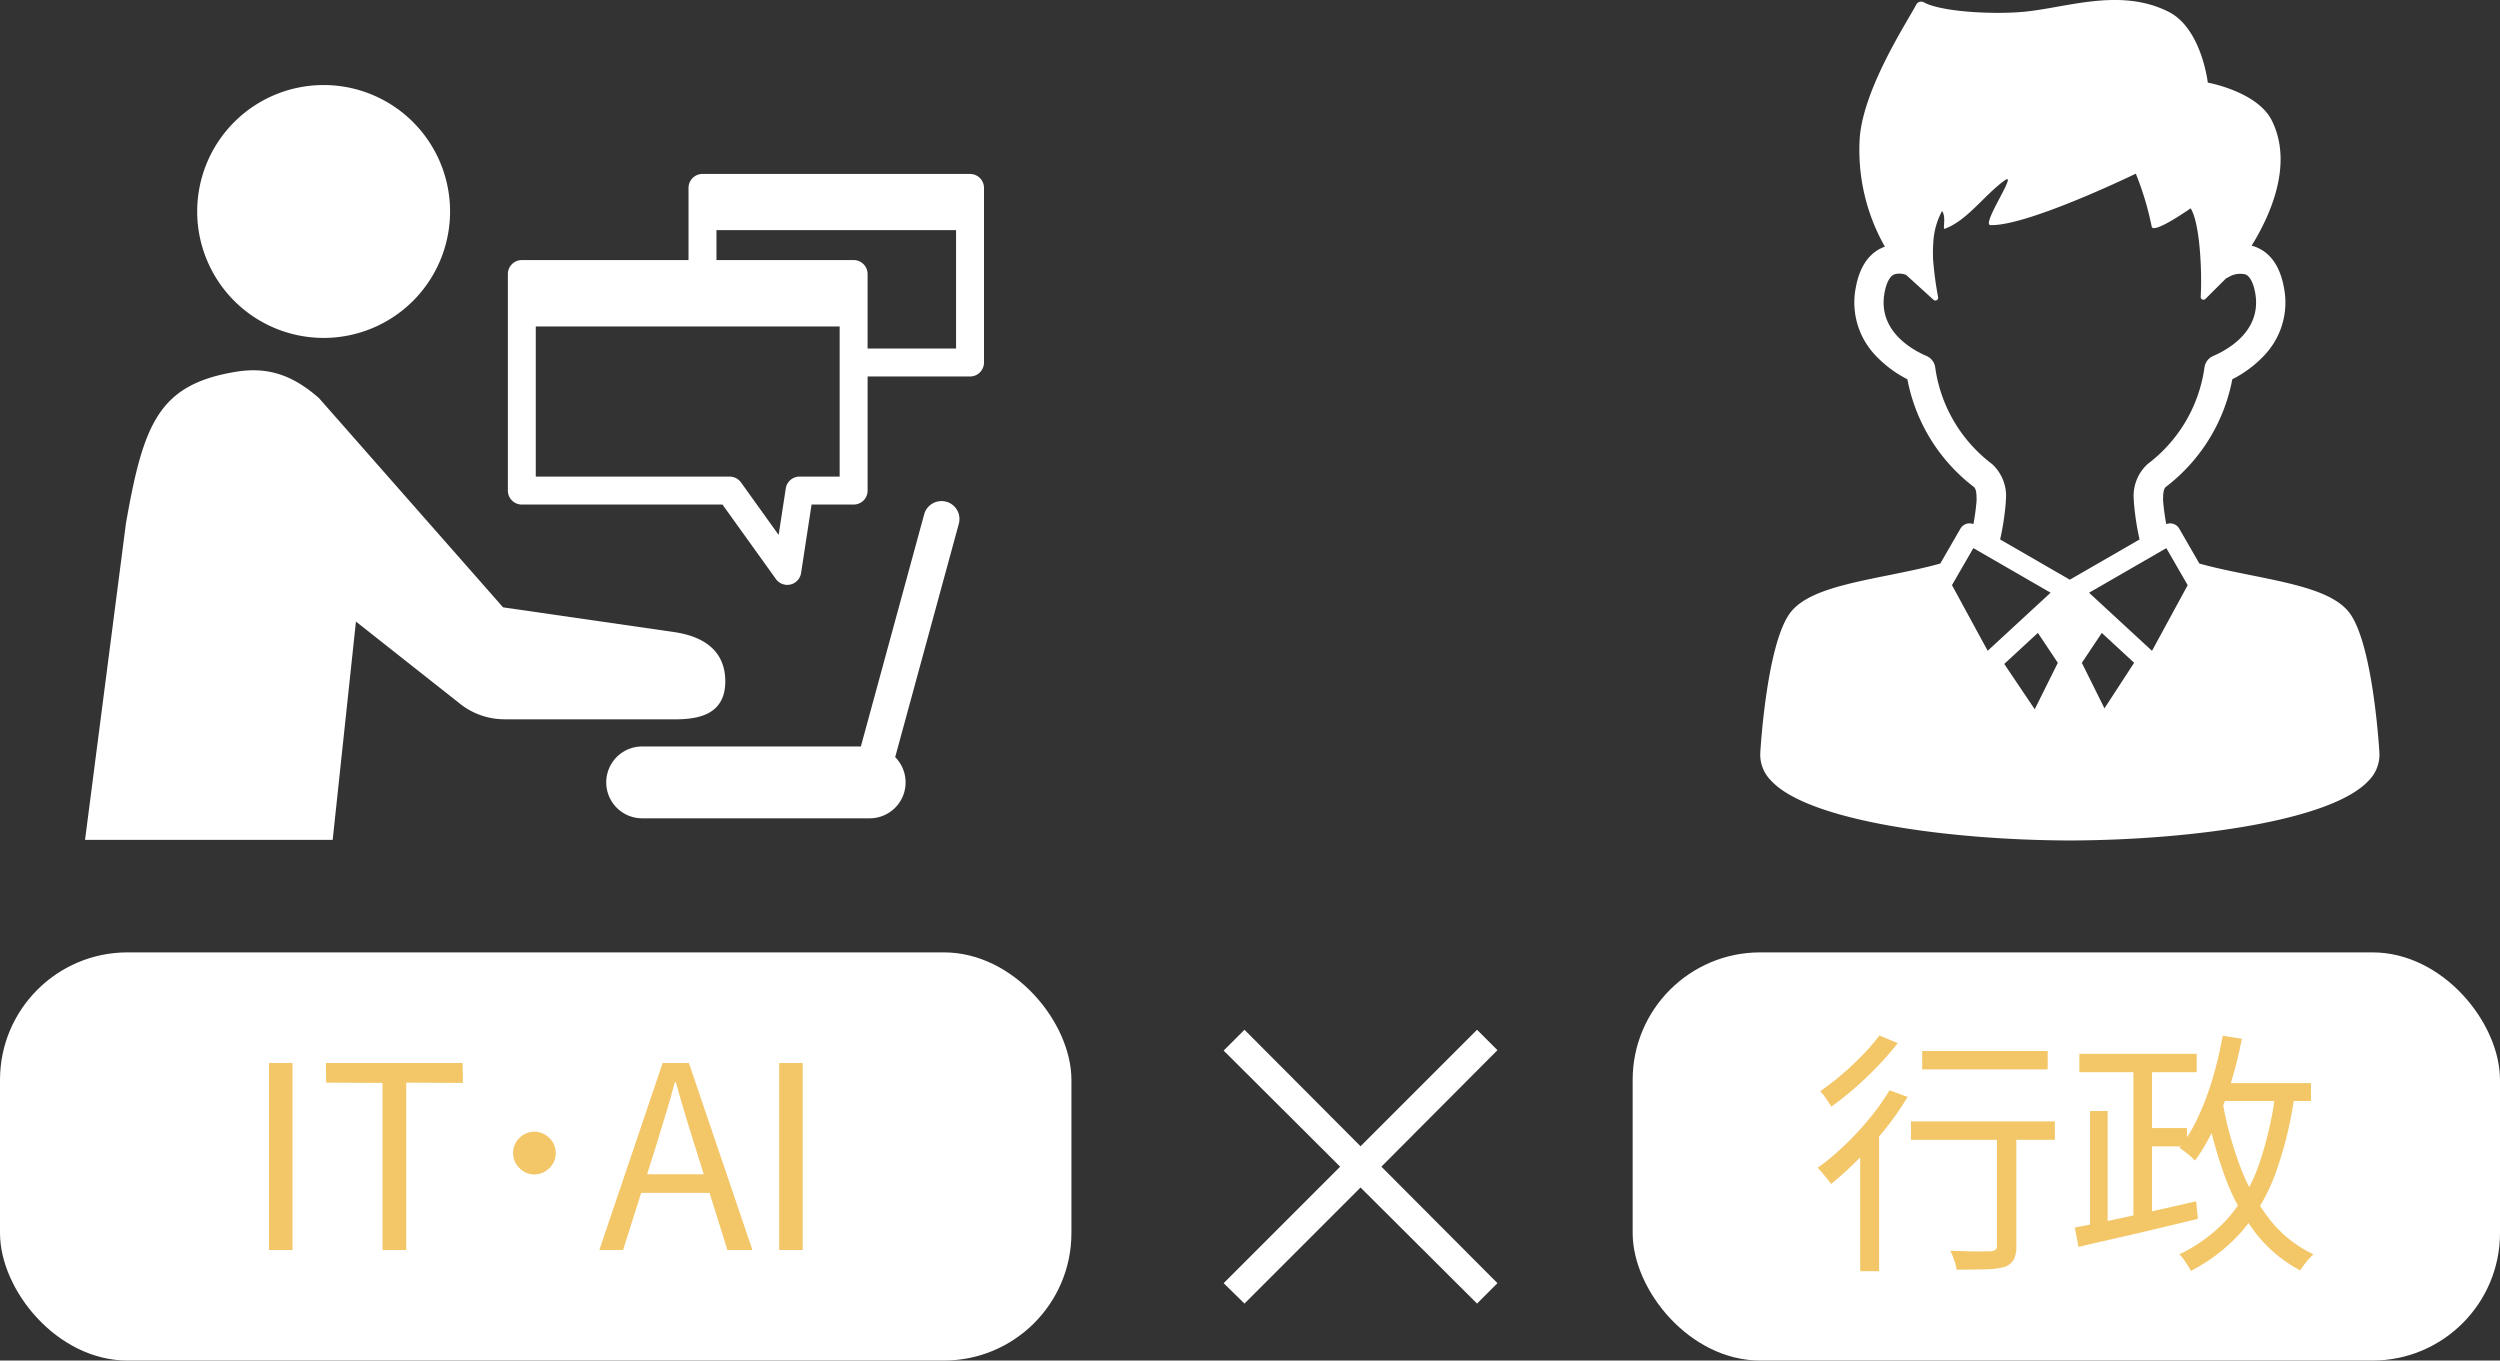
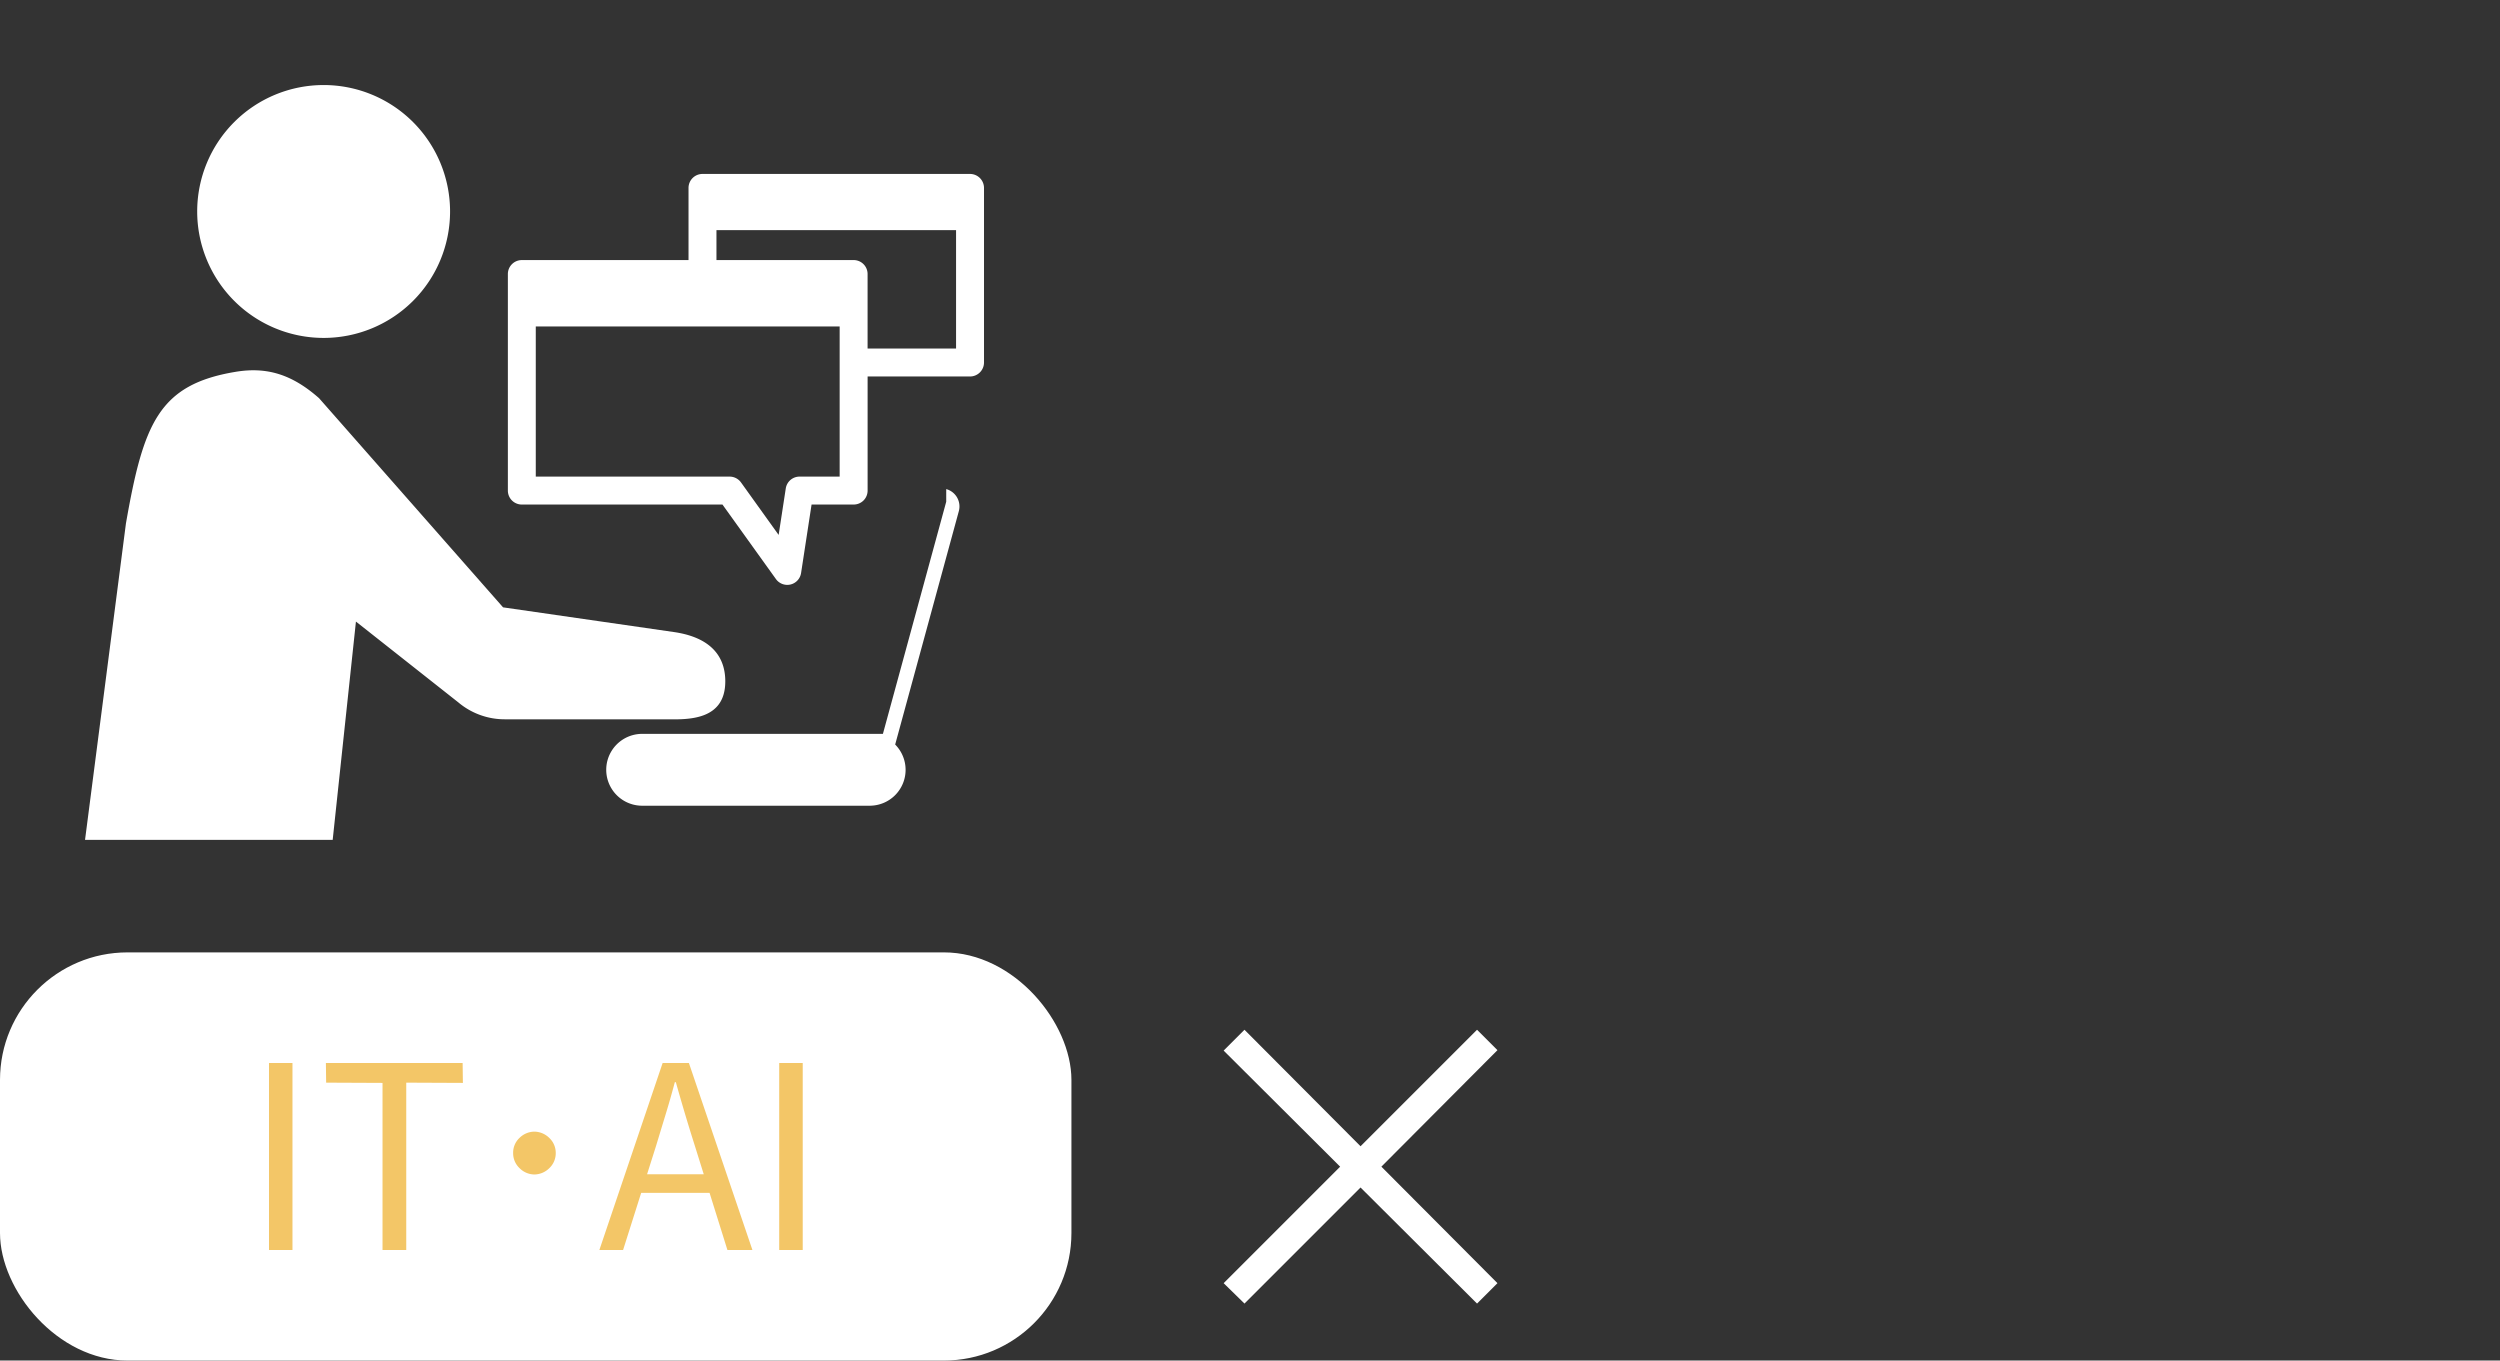
<svg xmlns="http://www.w3.org/2000/svg" width="294" height="160" viewBox="0 0 294 160">
  <rect x="0" y="0" width="294" height="160" fill="#333333" stroke="none" />
  <defs>
    <clipPath id="clip-path">
      <rect id="長方形_578" data-name="長方形 578" width="105.719" height="88.764" fill="#fff" />
    </clipPath>
    <clipPath id="clip-path-2">
-       <rect id="長方形_579" data-name="長方形 579" width="72.826" height="98.836" fill="#fff" />
-     </clipPath>
+       </clipPath>
  </defs>
  <g id="グループ_515" data-name="グループ 515" transform="translate(-440 -1014)">
    <g id="グループ_477" data-name="グループ 477" transform="translate(450 1024)">
      <g id="グループ_476" data-name="グループ 476" transform="translate(0 0)" clip-path="url(#clip-path)">
        <path id="パス_1476" data-name="パス 1476" d="M75.294,52.465c0-3.49-2.377-5.282-6.072-5.808l-20.062-2.9L27.523,19.162c-3.175-2.8-6.137-3.718-9.833-3.1C8.664,17.565,6.868,22.135,4.809,33.9L0,71.1H29.124l2.734-25.67L43.9,54.935a8.457,8.457,0,0,0,5.44,1.988H68.313c2.491.03,6.98.2,6.98-4.458" transform="translate(0 17.667)" fill="#fff" />
        <path id="パス_1477" data-name="パス 1477" d="M21.112,29.739A14.869,14.869,0,1,0,6.243,14.872,14.873,14.873,0,0,0,21.112,29.739" transform="translate(6.947 0)" fill="#fff" />
-         <path id="パス_1478" data-name="パス 1478" d="M68.993,23.234A2.11,2.11,0,0,0,66.4,24.715l-7.445,27.3H33.235a4.224,4.224,0,0,0,0,8.449H59.989a4.22,4.22,0,0,0,3-7.194l7.488-27.451a2.116,2.116,0,0,0-1.483-2.59" transform="translate(32.283 25.769)" fill="#fff" />
+         <path id="パス_1478" data-name="パス 1478" d="M68.993,23.234l-7.445,27.3H33.235a4.224,4.224,0,0,0,0,8.449H59.989a4.22,4.22,0,0,0,3-7.194l7.488-27.451a2.116,2.116,0,0,0-1.483-2.59" transform="translate(32.283 25.769)" fill="#fff" />
        <path id="パス_1479" data-name="パス 1479" d="M79.048,5.431a1.648,1.648,0,0,0-1.16-.482H46.423a1.645,1.645,0,0,0-1.642,1.642v8.487H25.18a1.645,1.645,0,0,0-1.644,1.644V42.186a1.641,1.641,0,0,0,1.644,1.642H48.773l6.287,8.761a1.642,1.642,0,0,0,2.958-.708l1.234-8.054H64.2a1.637,1.637,0,0,0,1.642-1.642V28.768H77.888a1.645,1.645,0,0,0,1.642-1.642V6.591a1.648,1.648,0,0,0-.482-1.16M62.554,40.542H57.84a1.639,1.639,0,0,0-1.623,1.394L55.379,47.4l-4.426-6.173a1.653,1.653,0,0,0-1.335-.685h-22.8V22.882H62.554Zm13.69-15.06H65.839V16.721A1.641,1.641,0,0,0,64.2,15.077H48.067V11.56H76.244Z" transform="translate(26.189 5.507)" fill="#fff" />
      </g>
    </g>
    <g id="グループ_479" data-name="グループ 479" transform="translate(647 1014)">
      <g id="グループ_478" data-name="グループ 478" transform="translate(0 0)" clip-path="url(#clip-path-2)">
        <path id="パス_1480" data-name="パス 1480" d="M72.818,88.523c-.08-1.323-.837-12.6-3.416-16.31-1.792-2.575-6.416-3.507-11.77-4.587-2.062-.416-4.166-.841-5.985-1.356l-2.37-4.107a1.225,1.225,0,0,0-1.523-.524,26.4,26.4,0,0,1-.374-2.749v-.08c0-.513-.006-1.289.334-1.559A20.789,20.789,0,0,0,55.519,44.6a13.634,13.634,0,0,0,3.687-2.732,9.03,9.03,0,0,0,2.387-8.041c-.423-2.326-1.428-3.89-2.992-4.644a4.453,4.453,0,0,0-.809-.294c2.144-3.465,4.952-9.55,2.373-14.722-1.7-3.406-7.528-4.454-7.528-4.454s-.731-6.364-4.6-8.322c-5.852-2.956-12.313-.349-17.466.03-3.917.287-9.5-.116-11.326-1.151a.652.652,0,0,0-.9.283c-1.054,2-6.1,9.668-6.63,15.518a23.007,23.007,0,0,0,2.947,12.936,4,4,0,0,0-.431.175c-1.563.754-2.569,2.318-2.992,4.644a9.037,9.037,0,0,0,2.389,8.041A13.615,13.615,0,0,0,17.31,44.6a20.786,20.786,0,0,0,7.8,12.649c.34.27.338,1.046.336,1.559l0,.08a26.4,26.4,0,0,1-.374,2.749,1.219,1.219,0,0,0-.775-.049,1.243,1.243,0,0,0-.748.573l-2.37,4.107c-1.819.516-3.923.94-5.983,1.356-5.356,1.08-9.981,2.011-11.772,4.587C.848,75.918.089,87.2.009,88.523a4.322,4.322,0,0,0,1.291,3.3c4.386,4.72,20.781,6.921,34.518,7.012h1.194c13.735-.091,30.13-2.292,34.516-7.012a4.325,4.325,0,0,0,1.291-3.3M22.552,68.809l2.514-4.354L34.151,69.7l-7.4,6.83Zm9.733,14.6L28.7,78.077l3.955-3.651L35,77.944Zm4.128-15.239-8.2-4.733q.057-.25.114-.513a31.237,31.237,0,0,0,.562-3.966v-.131a5.08,5.08,0,0,0-1.633-4.268,17.2,17.2,0,0,1-6.67-11.318,1.716,1.716,0,0,0-1.027-1.38c-1.754-.754-5.745-2.987-4.94-7.42.207-1.149.6-1.916,1.1-2.157a2.011,2.011,0,0,1,1.46.059l3.2,2.911a.328.328,0,0,0,.543-.3,41.13,41.13,0,0,1-.6-4.561l-.006-.49c-.006-.465.008-.925.04-1.382a8.8,8.8,0,0,1,1.023-3.7c.528.636.049,2.174.313,2.081,2.607-.927,4.648-3.942,7.04-5.677,1.7-1.232-2.78,5.206-1.658,5.244,4.337.15,17.1-6.049,17.1-6.049a35.385,35.385,0,0,1,1.866,6.224c.188.947,4.58-2.149,4.58-2.149,1.149,1.847,1.342,7.773,1.183,10.4a.327.327,0,0,0,.558.254L54.8,32.717a1.589,1.589,0,0,0,.23-.1,2.593,2.593,0,0,1,2.081-.332c.5.241.892,1.008,1.1,2.157.8,4.435-3.188,6.666-4.94,7.42a1.718,1.718,0,0,0-1.029,1.38,17.187,17.187,0,0,1-6.67,11.318,5.078,5.078,0,0,0-1.633,4.266l0,.135a30.853,30.853,0,0,0,.562,3.963c.036.175.074.346.112.513ZM40.485,83.3l-2.662-5.352,2.351-3.518,3.8,3.511Zm5.59-6.765-7.4-6.83,9.083-5.246,2.514,4.354Z" transform="translate(0 0.002)" fill="#fff" />
      </g>
    </g>
    <path id="パス_1813" data-name="パス 1813" d="M13.7-2.7,0-16.35-13.65-2.7-16.1-5.1-2.4-18.8-16.1-32.45l2.45-2.45L0-21.2,13.7-34.9l2.4,2.4L2.45-18.8,16.1-5.1Z" transform="translate(600 1170)" fill="#fff" />
    <rect id="長方形_582" data-name="長方形 582" width="126" height="48" rx="15" transform="translate(440 1126)" fill="#fff" />
-     <rect id="長方形_583" data-name="長方形 583" width="102" height="48" rx="15" transform="translate(632 1126)" fill="#fff" />
    <path id="パス_1812" data-name="パス 1812" d="M-31.365,0V-21.99h2.76V0Zm13.35,0V-19.65l-6.63-.03-.03-2.31h16.08l.03,2.34-6.66-.03V0ZM-.165-13.92a2.539,2.539,0,0,1,1.785.765A2.4,2.4,0,0,1,2.355-11.4,2.4,2.4,0,0,1,1.62-9.645,2.539,2.539,0,0,1-.165-8.88,2.506,2.506,0,0,1-1.92-9.645,2.4,2.4,0,0,1-2.655-11.4a2.381,2.381,0,0,1,.735-1.77A2.533,2.533,0,0,1-.165-13.92ZM7.485,0l7.44-21.99h3.09L25.485,0h-2.94L18.7-12.3q-.6-1.89-1.14-3.7t-1.08-3.735h-.12q-.51,1.92-1.065,3.735t-1.125,3.7L10.275,0Zm3.87-6.72V-8.91h10.14v2.19ZM28.635,0V-21.99H31.4V0Z" transform="translate(503 1161)" fill="#f3c667" />
-     <path id="パス_1811" data-name="パス 1811" d="M-16.95-23.4H-2.19v2.16H-16.95Zm8.79,8.94h2.28V-.48a3.445,3.445,0,0,1-.3,1.605,1.954,1.954,0,0,1-1.05.855,8.423,8.423,0,0,1-2.115.285q-1.335.045-3.555.045a6.042,6.042,0,0,0-.27-1.08A7.513,7.513,0,0,0-13.65.09q1.08.03,2.04.06t1.68.015Q-9.21.15-8.94.15a1.165,1.165,0,0,0,.6-.165.584.584,0,0,0,.18-.5Zm-10.11-.66H-1.35v2.16H-18.27Zm-5.97,2.34,1.98-1.98.24.12V2.49h-2.22Zm3.45-6,2.13.78a36.032,36.032,0,0,1-2.64,3.78A41.188,41.188,0,0,1-24.435-10.7,42.055,42.055,0,0,1-27.66-7.77q-.18-.24-.465-.6t-.585-.72a5.132,5.132,0,0,0-.54-.57,28.46,28.46,0,0,0,3.1-2.58,36.73,36.73,0,0,0,2.94-3.15A26.858,26.858,0,0,0-20.79-18.78Zm-1.2-6.45,2.16.9a32.514,32.514,0,0,1-2.3,2.655q-1.305,1.365-2.73,2.61t-2.775,2.2q-.15-.24-.375-.585t-.48-.69a3.219,3.219,0,0,0-.465-.525,32.3,32.3,0,0,0,2.565-1.98q1.305-1.11,2.46-2.31A21.429,21.429,0,0,0-21.99-25.23ZM1.53-23.07h13.8v2.16H1.53Zm7.38,8.73h5.28v2.16H8.91ZM7.89-21.9h2.19V-2.97H7.89Zm-5.1,5.55H4.86V-2.1H2.79ZM.99-2.64q1.77-.33,4.11-.825t4.965-1.08q2.625-.585,5.2-1.185l.21,2.07q-2.49.6-5.01,1.2T5.625-1.335Q3.3-.81,1.44-.36ZM17.37-19.62h11.4v2.1H17.37Zm1.02-5.58,2.25.36A48.685,48.685,0,0,1,19.275-19.4a44.135,44.135,0,0,1-1.845,4.89A21.577,21.577,0,0,1,15.12-10.5a3.493,3.493,0,0,0-.51-.525q-.33-.285-.69-.555l-.6-.45a18.4,18.4,0,0,0,2.205-3.66,33.025,33.025,0,0,0,1.695-4.53A45.109,45.109,0,0,0,18.39-25.2Zm6.21,6.69,2.25.24a45.567,45.567,0,0,1-2.19,9.09,22.371,22.371,0,0,1-3.855,6.8A20.384,20.384,0,0,1,14.64,2.46a5.043,5.043,0,0,0-.36-.645q-.24-.375-.495-.735A3.264,3.264,0,0,0,13.29.51a18.24,18.24,0,0,0,5.82-4.365,19.225,19.225,0,0,0,3.57-6.27A41.668,41.668,0,0,0,24.6-18.51Zm-6.27.84A42.061,42.061,0,0,0,20.415-9.9,23.589,23.589,0,0,0,23.9-3.615,14.209,14.209,0,0,0,29.07.51a6.83,6.83,0,0,0-.54.54q-.3.33-.57.69a7.839,7.839,0,0,0-.45.66,16.148,16.148,0,0,1-5.37-4.56A25.213,25.213,0,0,1,18.555-8.9,52.875,52.875,0,0,1,16.32-17.31Z" transform="translate(683 1161)" fill="#f3c667" />
  </g>
</svg>